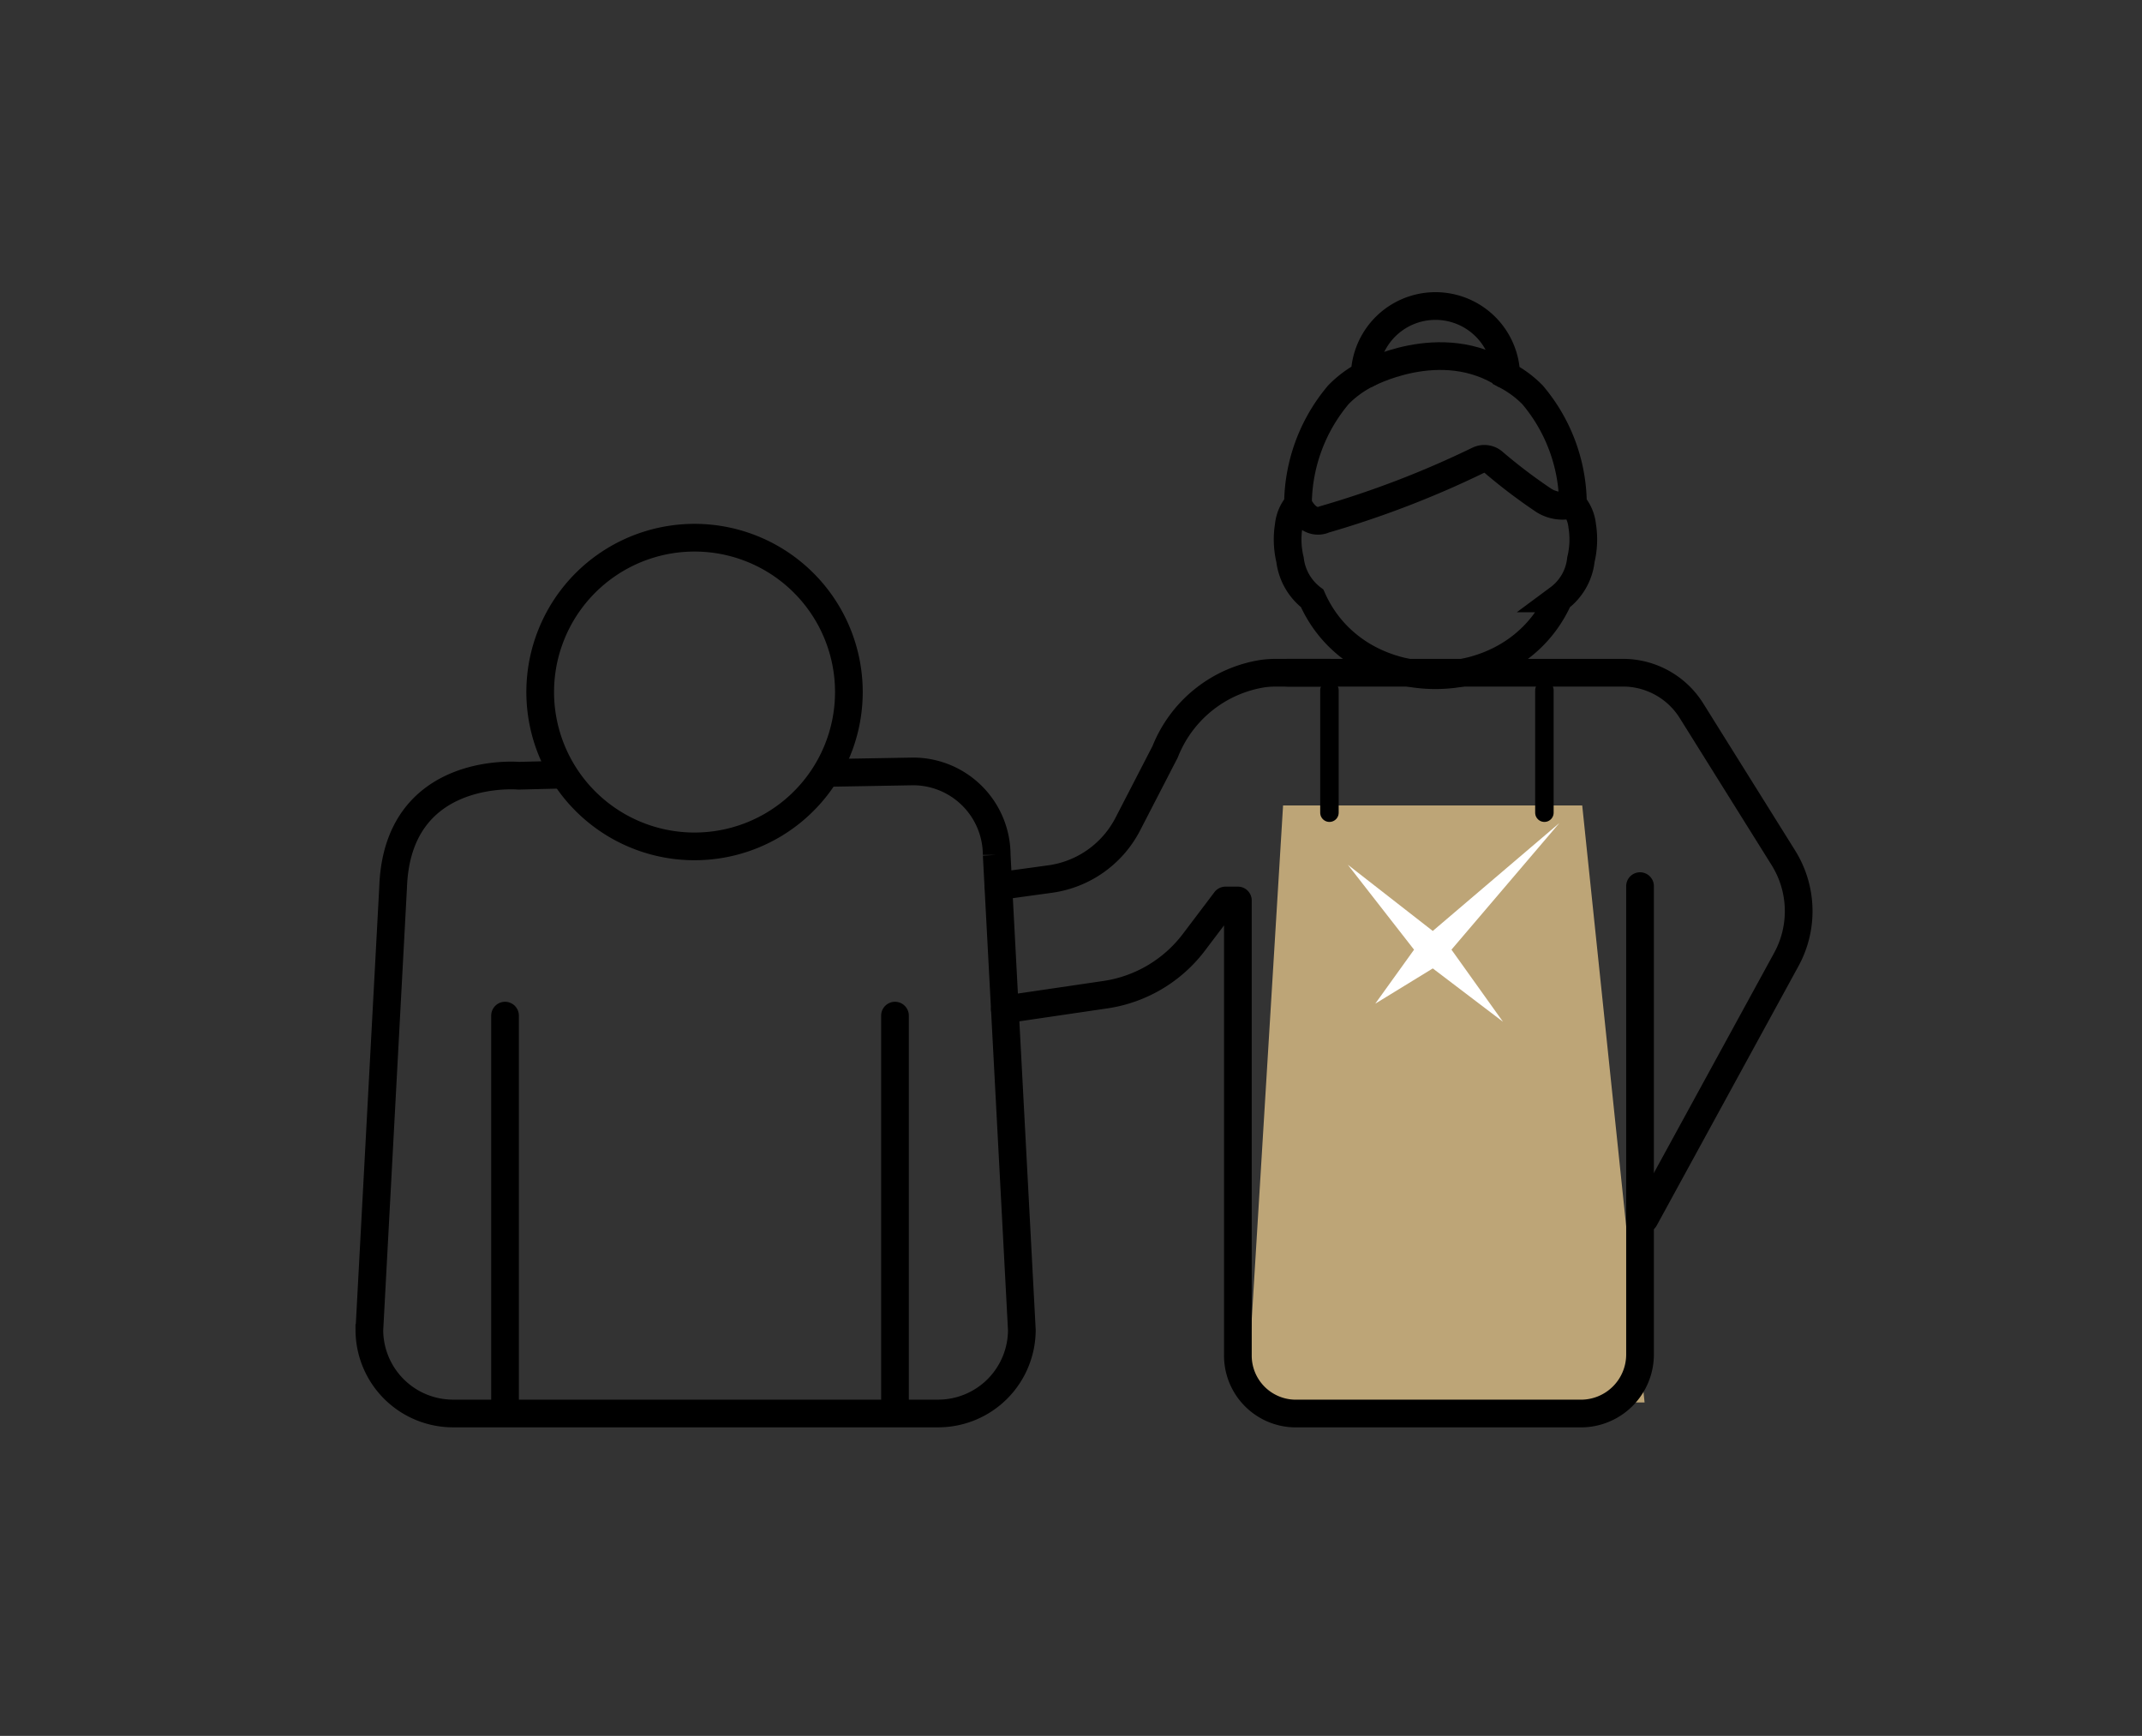
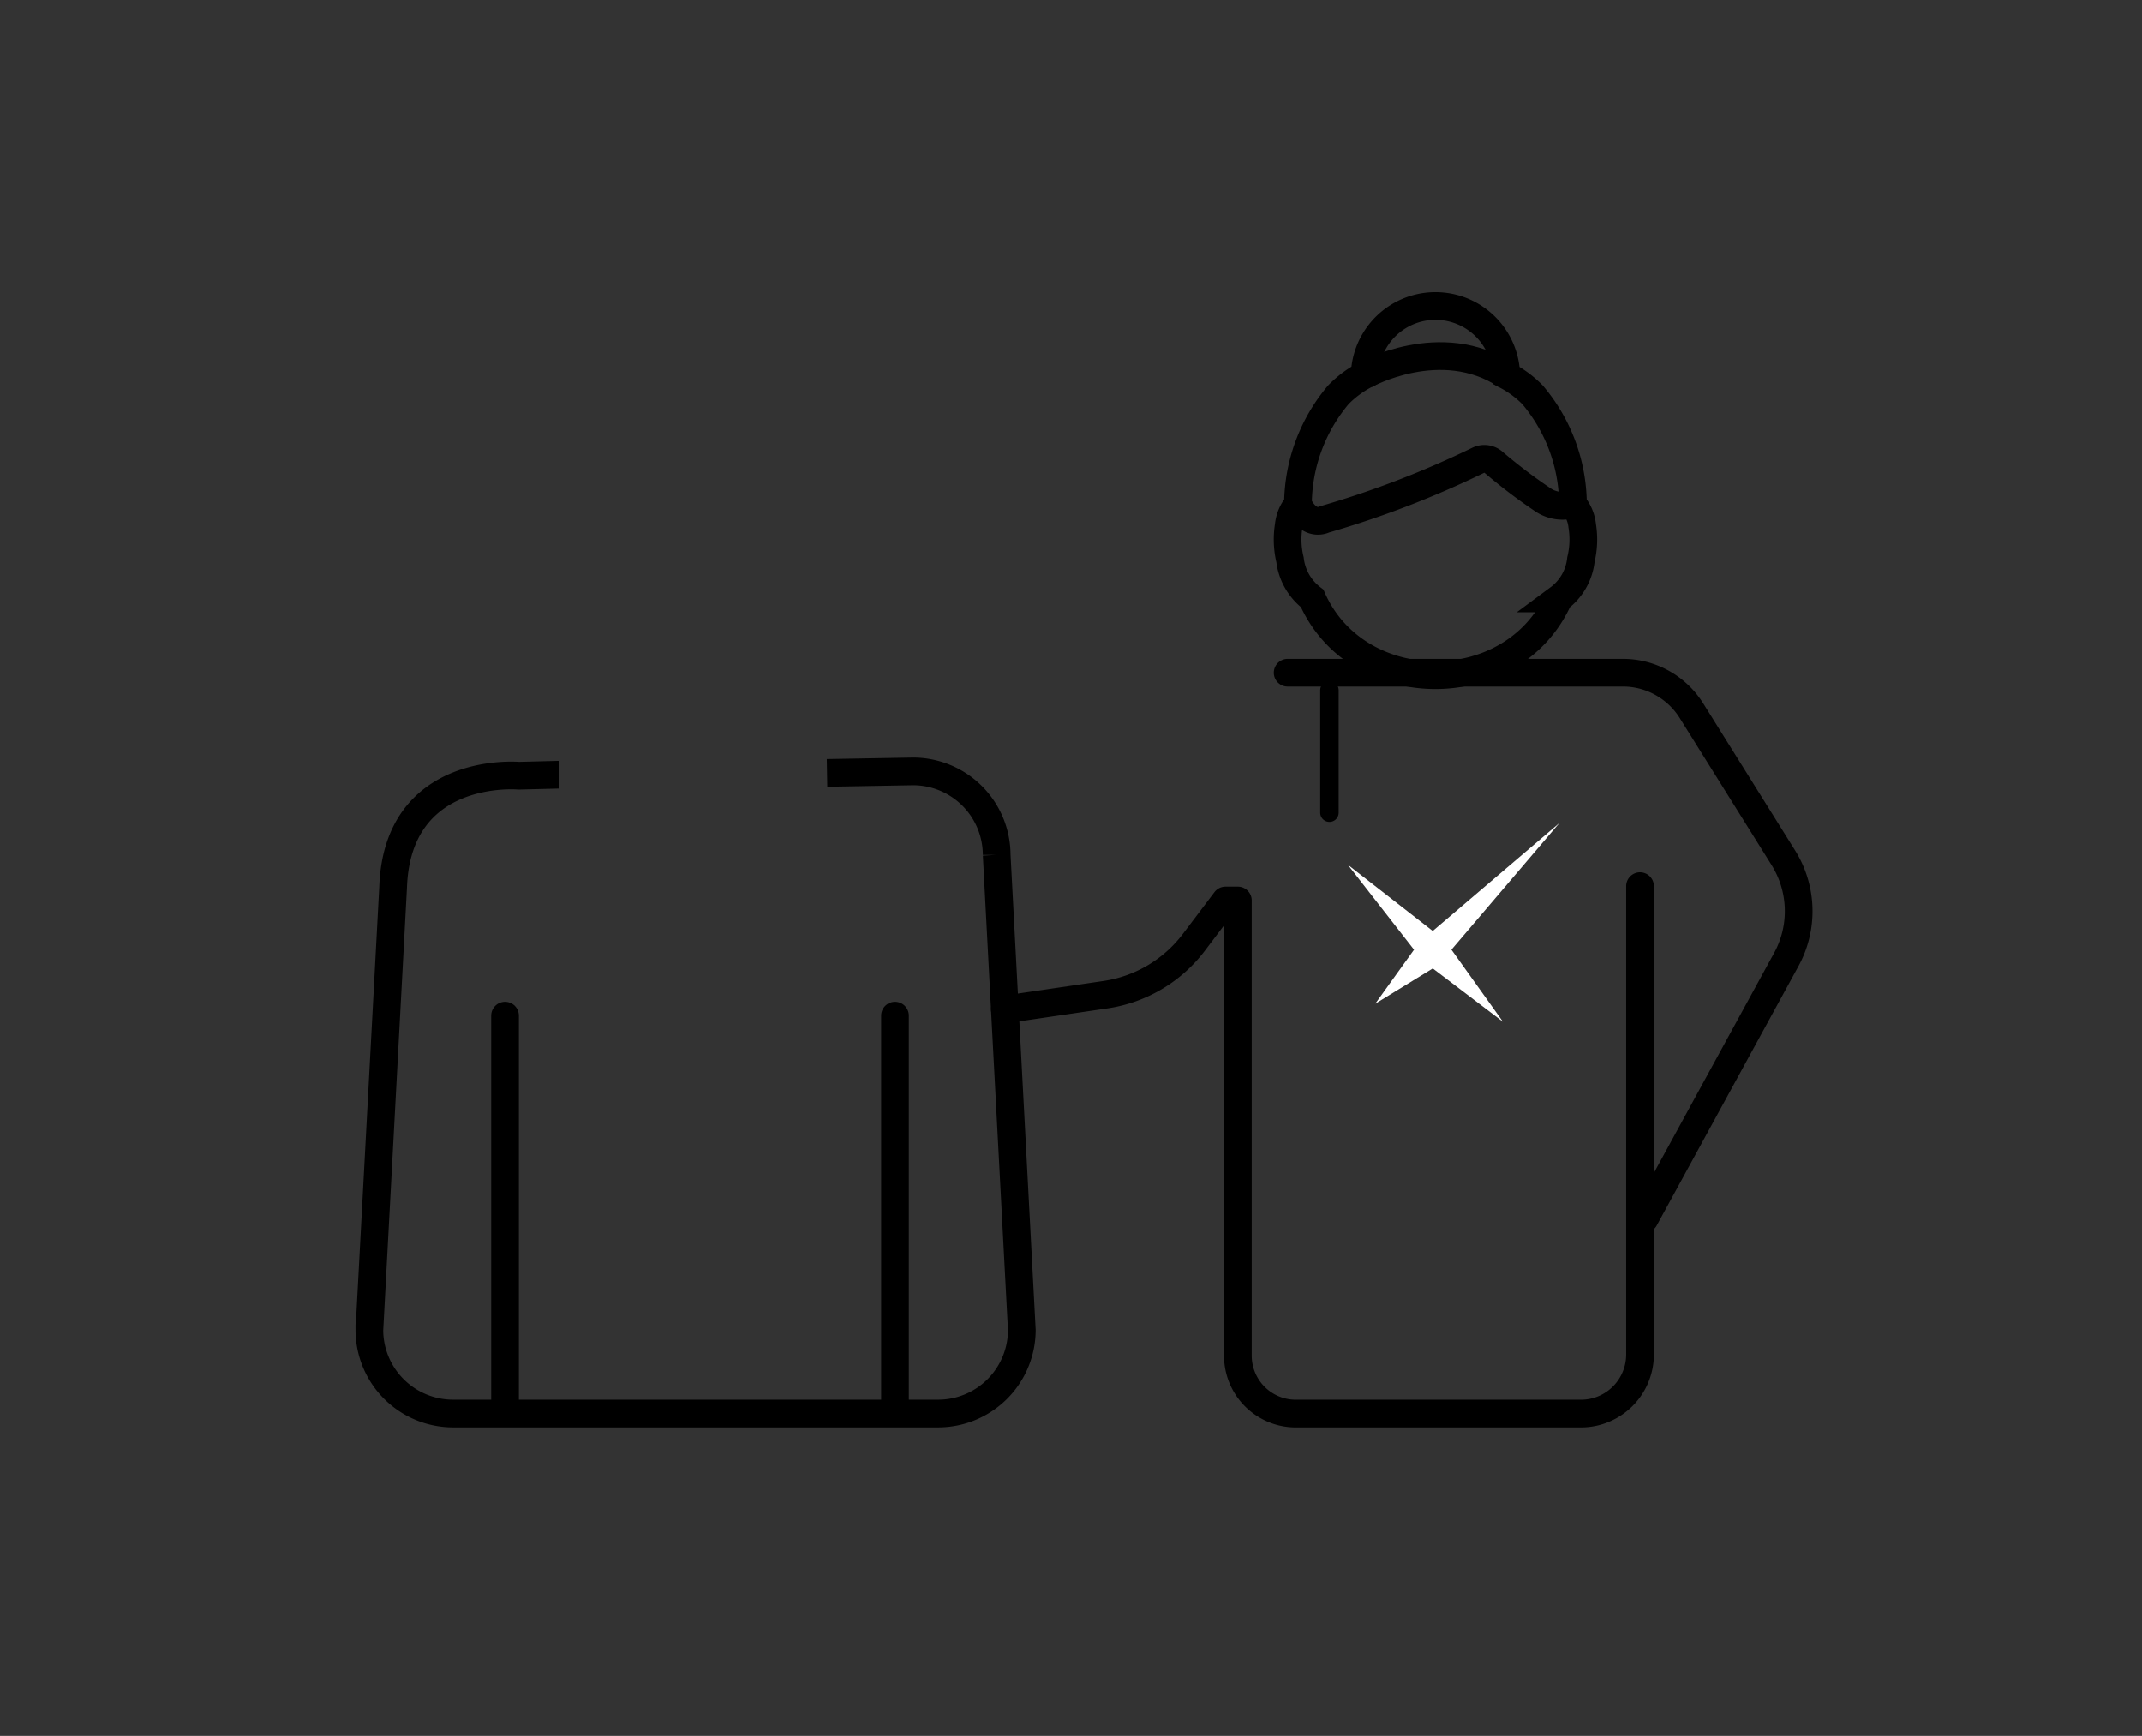
<svg xmlns="http://www.w3.org/2000/svg" width="116" height="94" viewBox="0 0 116 94">
  <rect x="0" y="0" width="116" height="94" fill="#333333" stroke="none" />
  <g id="Composant_118_1" data-name="Composant 118 – 1" transform="translate(-0.452 -0.419)">
    <g id="aine" transform="translate(20.451 16.963)">
      <g id="Groupe_179" data-name="Groupe 179" transform="translate(0 12.573)">
        <g id="Groupe_1887" data-name="Groupe 1887" transform="translate(0 0)">
          <path id="Tracé_346" data-name="Tracé 346" d="M787.052,457.01l-2.181.055s-6.569-.594-6.8,6.036l-1.286,23.982A4.532,4.532,0,0,0,781.3,491.6h26.3a4.533,4.533,0,0,0,4.52-4.519l-1.362-25.73a4.532,4.532,0,0,0-4.519-4.52l-4.669.082" transform="translate(-776.781 -444.175)" fill="none" stroke="#000" stroke-width="1.5" />
          <line id="Ligne_140" data-name="Ligne 140" y2="20.946" transform="translate(7.351 25.88)" fill="none" stroke="#000" stroke-linecap="round" stroke-linejoin="round" stroke-width="1.5" />
          <line id="Ligne_141" data-name="Ligne 141" y2="20.946" transform="translate(28.469 25.88)" fill="none" stroke="#000" stroke-linecap="round" stroke-linejoin="round" stroke-width="1.5" />
-           <path id="Tracé_3741" data-name="Tracé 3741" d="M828.477,449.512a8.358,8.358,0,1,1-8.358-8.357A8.358,8.358,0,0,1,828.477,449.512Z" transform="translate(-802.505 -441.155)" fill="none" stroke="#000" stroke-width="1.5" />
        </g>
-         <path id="Tracé_355" data-name="Tracé 355" d="M832.092,490.468H810.544l1.971-32.328h16.2Z" transform="translate(-763.029 -443.642)" fill="#bda577" />
        <path id="Tracé_356" data-name="Tracé 356" d="M820.048,465.674l5.843-6.855-6.855,5.843-4.6-3.586,3.586,4.6L815.92,468.6l3.117-1.91,3.8,2.888Z" transform="translate(-761.443 -443.366)" fill="#fff" />
        <line id="Ligne_142" data-name="Ligne 142" y2="6.63" transform="translate(51.997 8.261)" fill="none" stroke="#000" stroke-linecap="round" stroke-linejoin="round" stroke-width="1" />
-         <line id="Ligne_143" data-name="Ligne 143" y2="6.63" transform="translate(63.638 8.261)" fill="none" stroke="#000" stroke-linecap="round" stroke-linejoin="round" stroke-width="1" />
        <g id="Groupe_1888" data-name="Groupe 1888" transform="translate(34.068 7.311)">
          <path id="Tracé_348" data-name="Tracé 348" d="M801.24,467.923l5.441-.8a7.348,7.348,0,0,0,4.795-2.839l1.711-2.262h.67v24.645a3.137,3.137,0,0,0,3.137,3.137h15.448a3.2,3.2,0,0,0,3.194-3.2V461.245" transform="translate(-800.887 -449.688)" fill="none" stroke="#000" stroke-linecap="round" stroke-linejoin="round" stroke-width="1.5" />
          <path id="Tracé_349" data-name="Tracé 349" d="M812.121,453.033h18.154a4.378,4.378,0,0,1,3.714,2.057l4.978,7.967a5.451,5.451,0,0,1,.162,5.5l-7.678,14.049" transform="translate(-796.455 -453.033)" fill="none" stroke="#000" stroke-linecap="round" stroke-linejoin="round" stroke-width="1.5" />
-           <path id="Tracé_350" data-name="Tracé 350" d="M818.918,453.033h-2.871a5.852,5.852,0,0,0-.725.046,6.826,6.826,0,0,0-5.3,4.232l-2.026,3.924a5.591,5.591,0,0,1-4.2,2.971l-2.8.384" transform="translate(-800.989 -453.033)" fill="none" stroke="#000" stroke-linecap="round" stroke-linejoin="round" stroke-width="1.5" />
        </g>
      </g>
      <g id="Groupe_203" data-name="Groupe 203" transform="translate(49.733)">
        <g id="Groupe_201" data-name="Groupe 201" transform="translate(0)">
          <path id="Tracé_3739" data-name="Tracé 3739" d="M14.91,17.929c2.46,5.55,10.893,5.543,13.353,0a3.008,3.008,0,0,0,1.2-2.1,4.645,4.645,0,0,0,.069-1.837,2.1,2.1,0,0,0-.5-1.161,9.23,9.23,0,0,0-2.191-5.927,5.738,5.738,0,0,0-1.422-1.053,3.833,3.833,0,0,0-7.664-.015A5.768,5.768,0,0,0,16.332,6.9a9.274,9.274,0,0,0-2.191,5.927,2.1,2.1,0,0,0-.5,1.161,4.684,4.684,0,0,0,.069,1.845A3.085,3.085,0,0,0,14.91,17.929ZM28,14.255m-13.86-1.43c.616,1.268,1.422.83,1.422.83a52.341,52.341,0,0,0,8.356-3.213.754.754,0,0,1,.83.131,29.105,29.105,0,0,0,2.721,2.06,1.917,1.917,0,0,0,1.561.2" transform="translate(-13.581 -2.07)" fill="none" stroke="#000" stroke-width="1.5" />
        </g>
        <path id="Tracé_3740" data-name="Tracé 3740" d="M19.01,6.661s4.134-2.323,7.664.015" transform="translate(-14.836 -2.894)" fill="none" stroke="#000" stroke-width="1.5" />
      </g>
    </g>
    <g id="Rectangle_1202" data-name="Rectangle 1202" transform="translate(0.452 0.419)" fill="none" stroke="#fff" stroke-width="1" opacity="0">
      <rect width="116" height="94" stroke="none" />
      <rect x="0.5" y="0.5" width="115" height="93" fill="none" />
    </g>
  </g>
</svg>